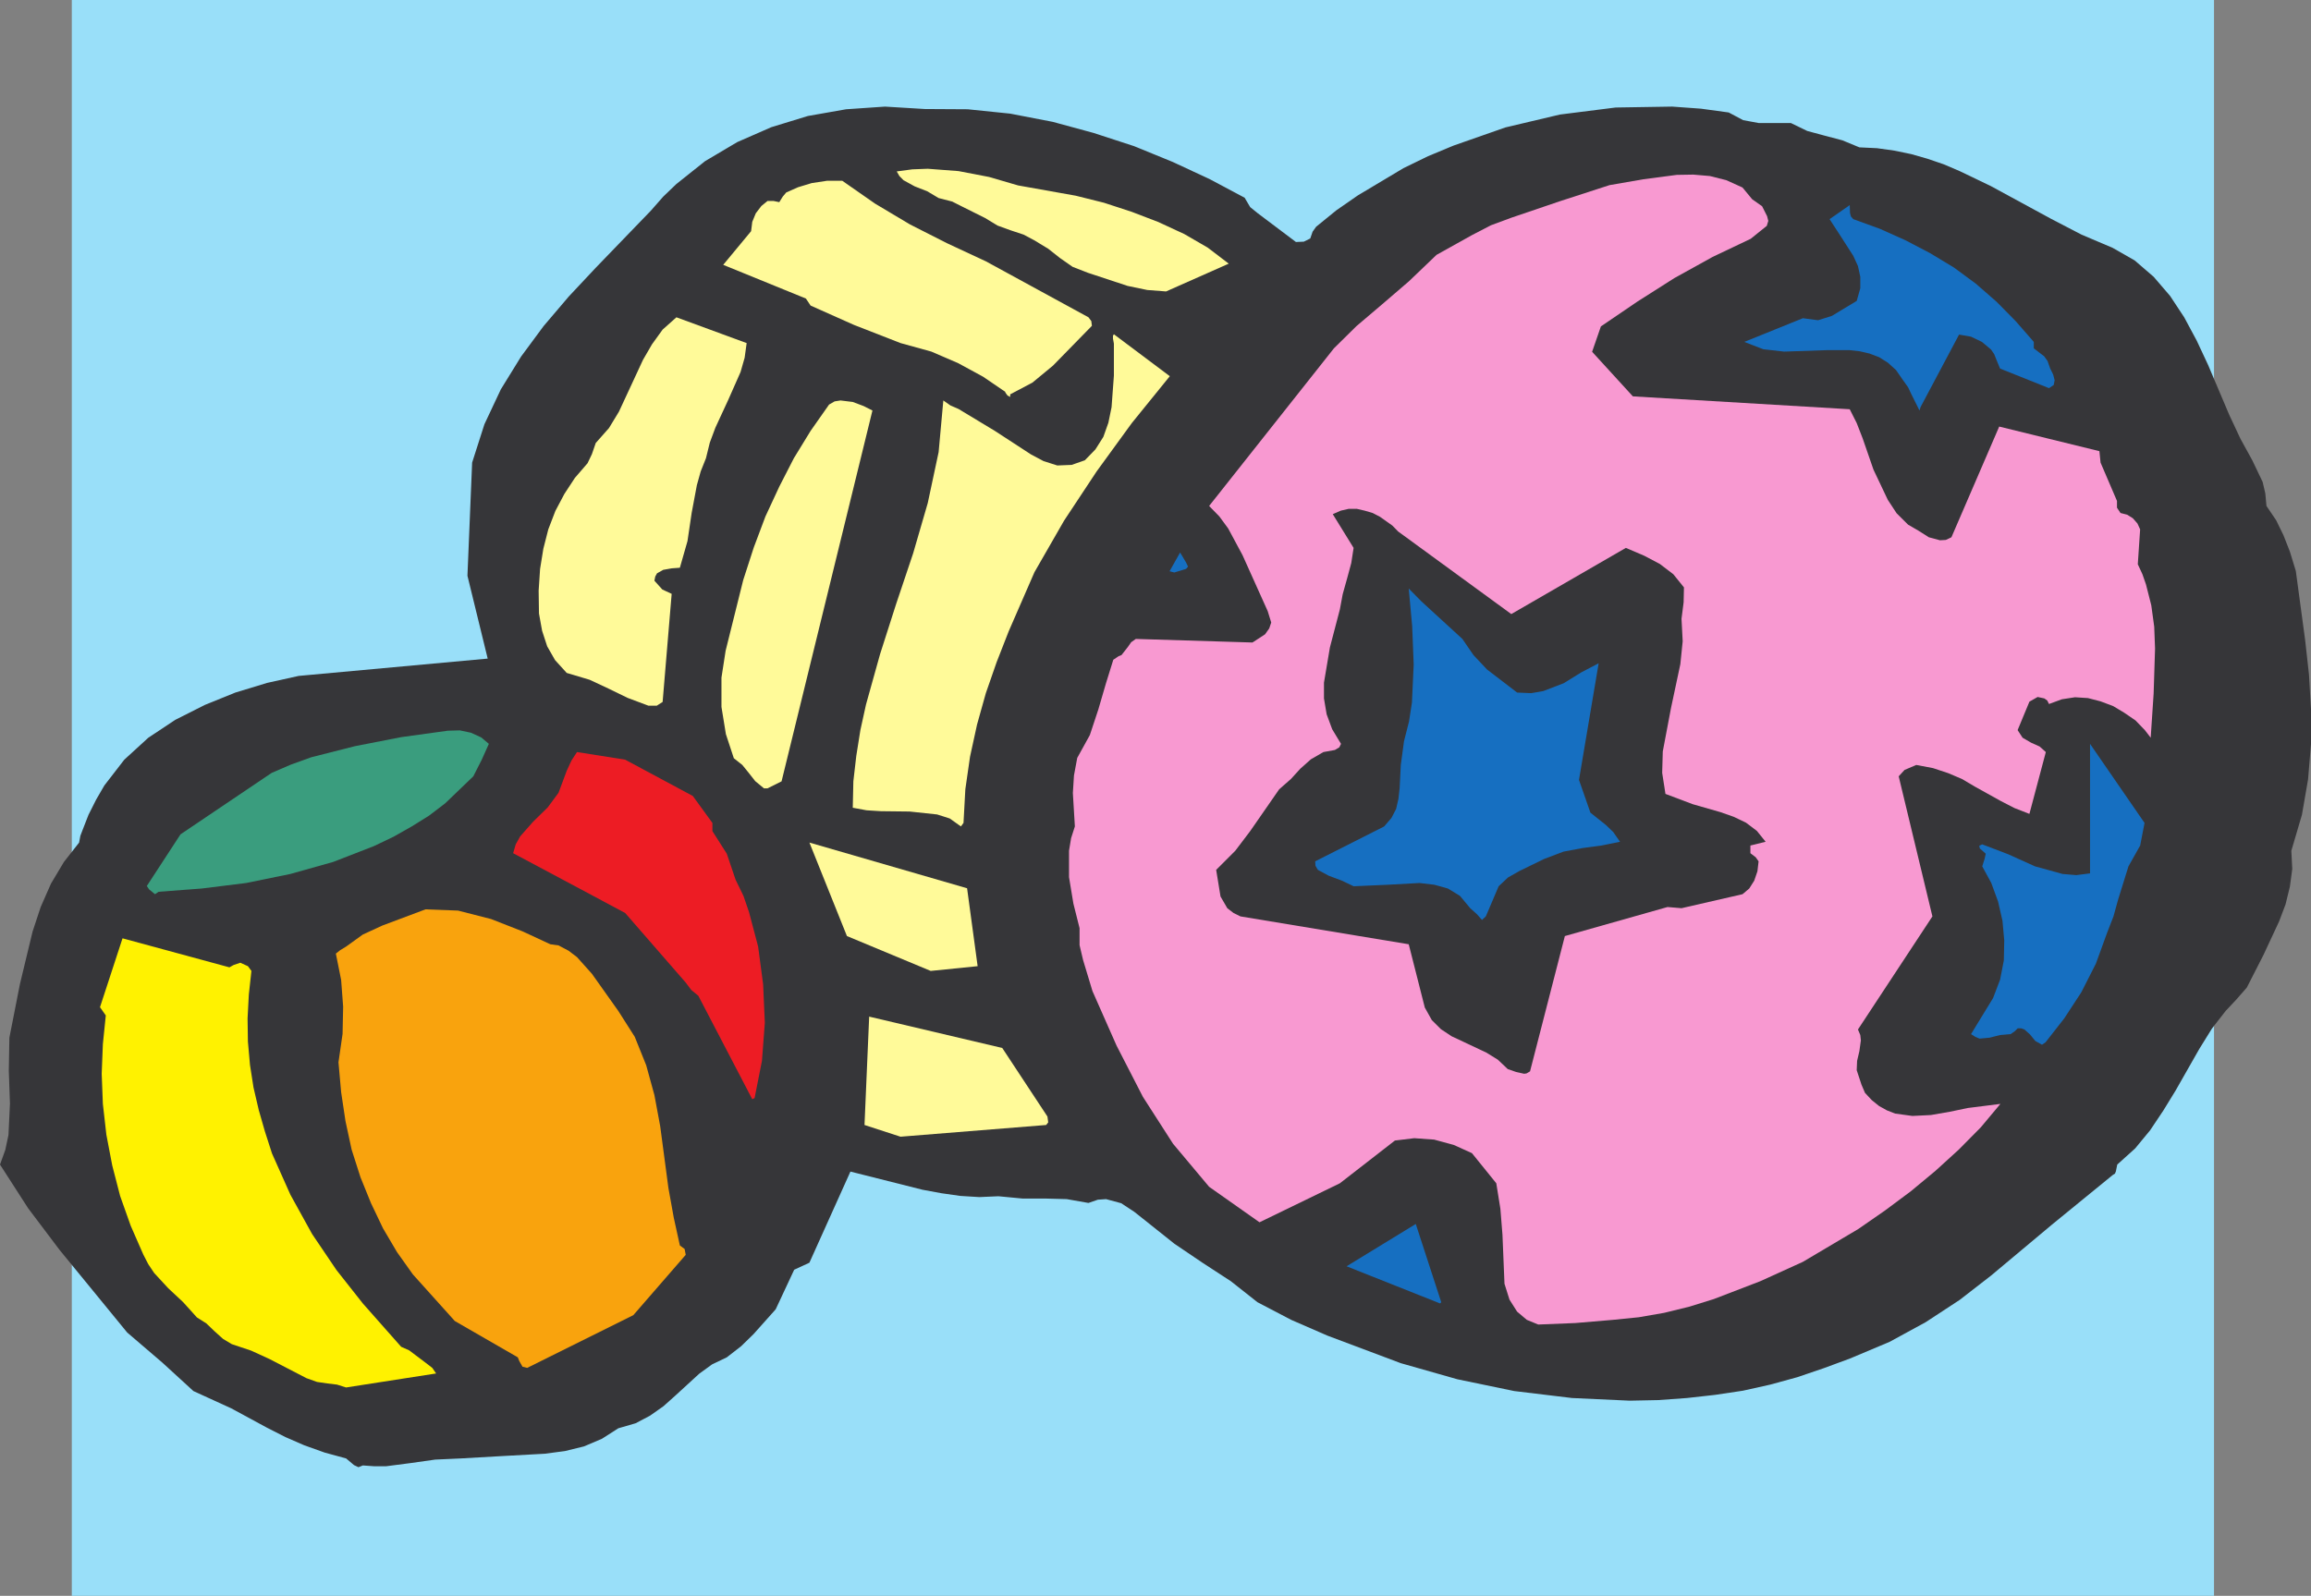
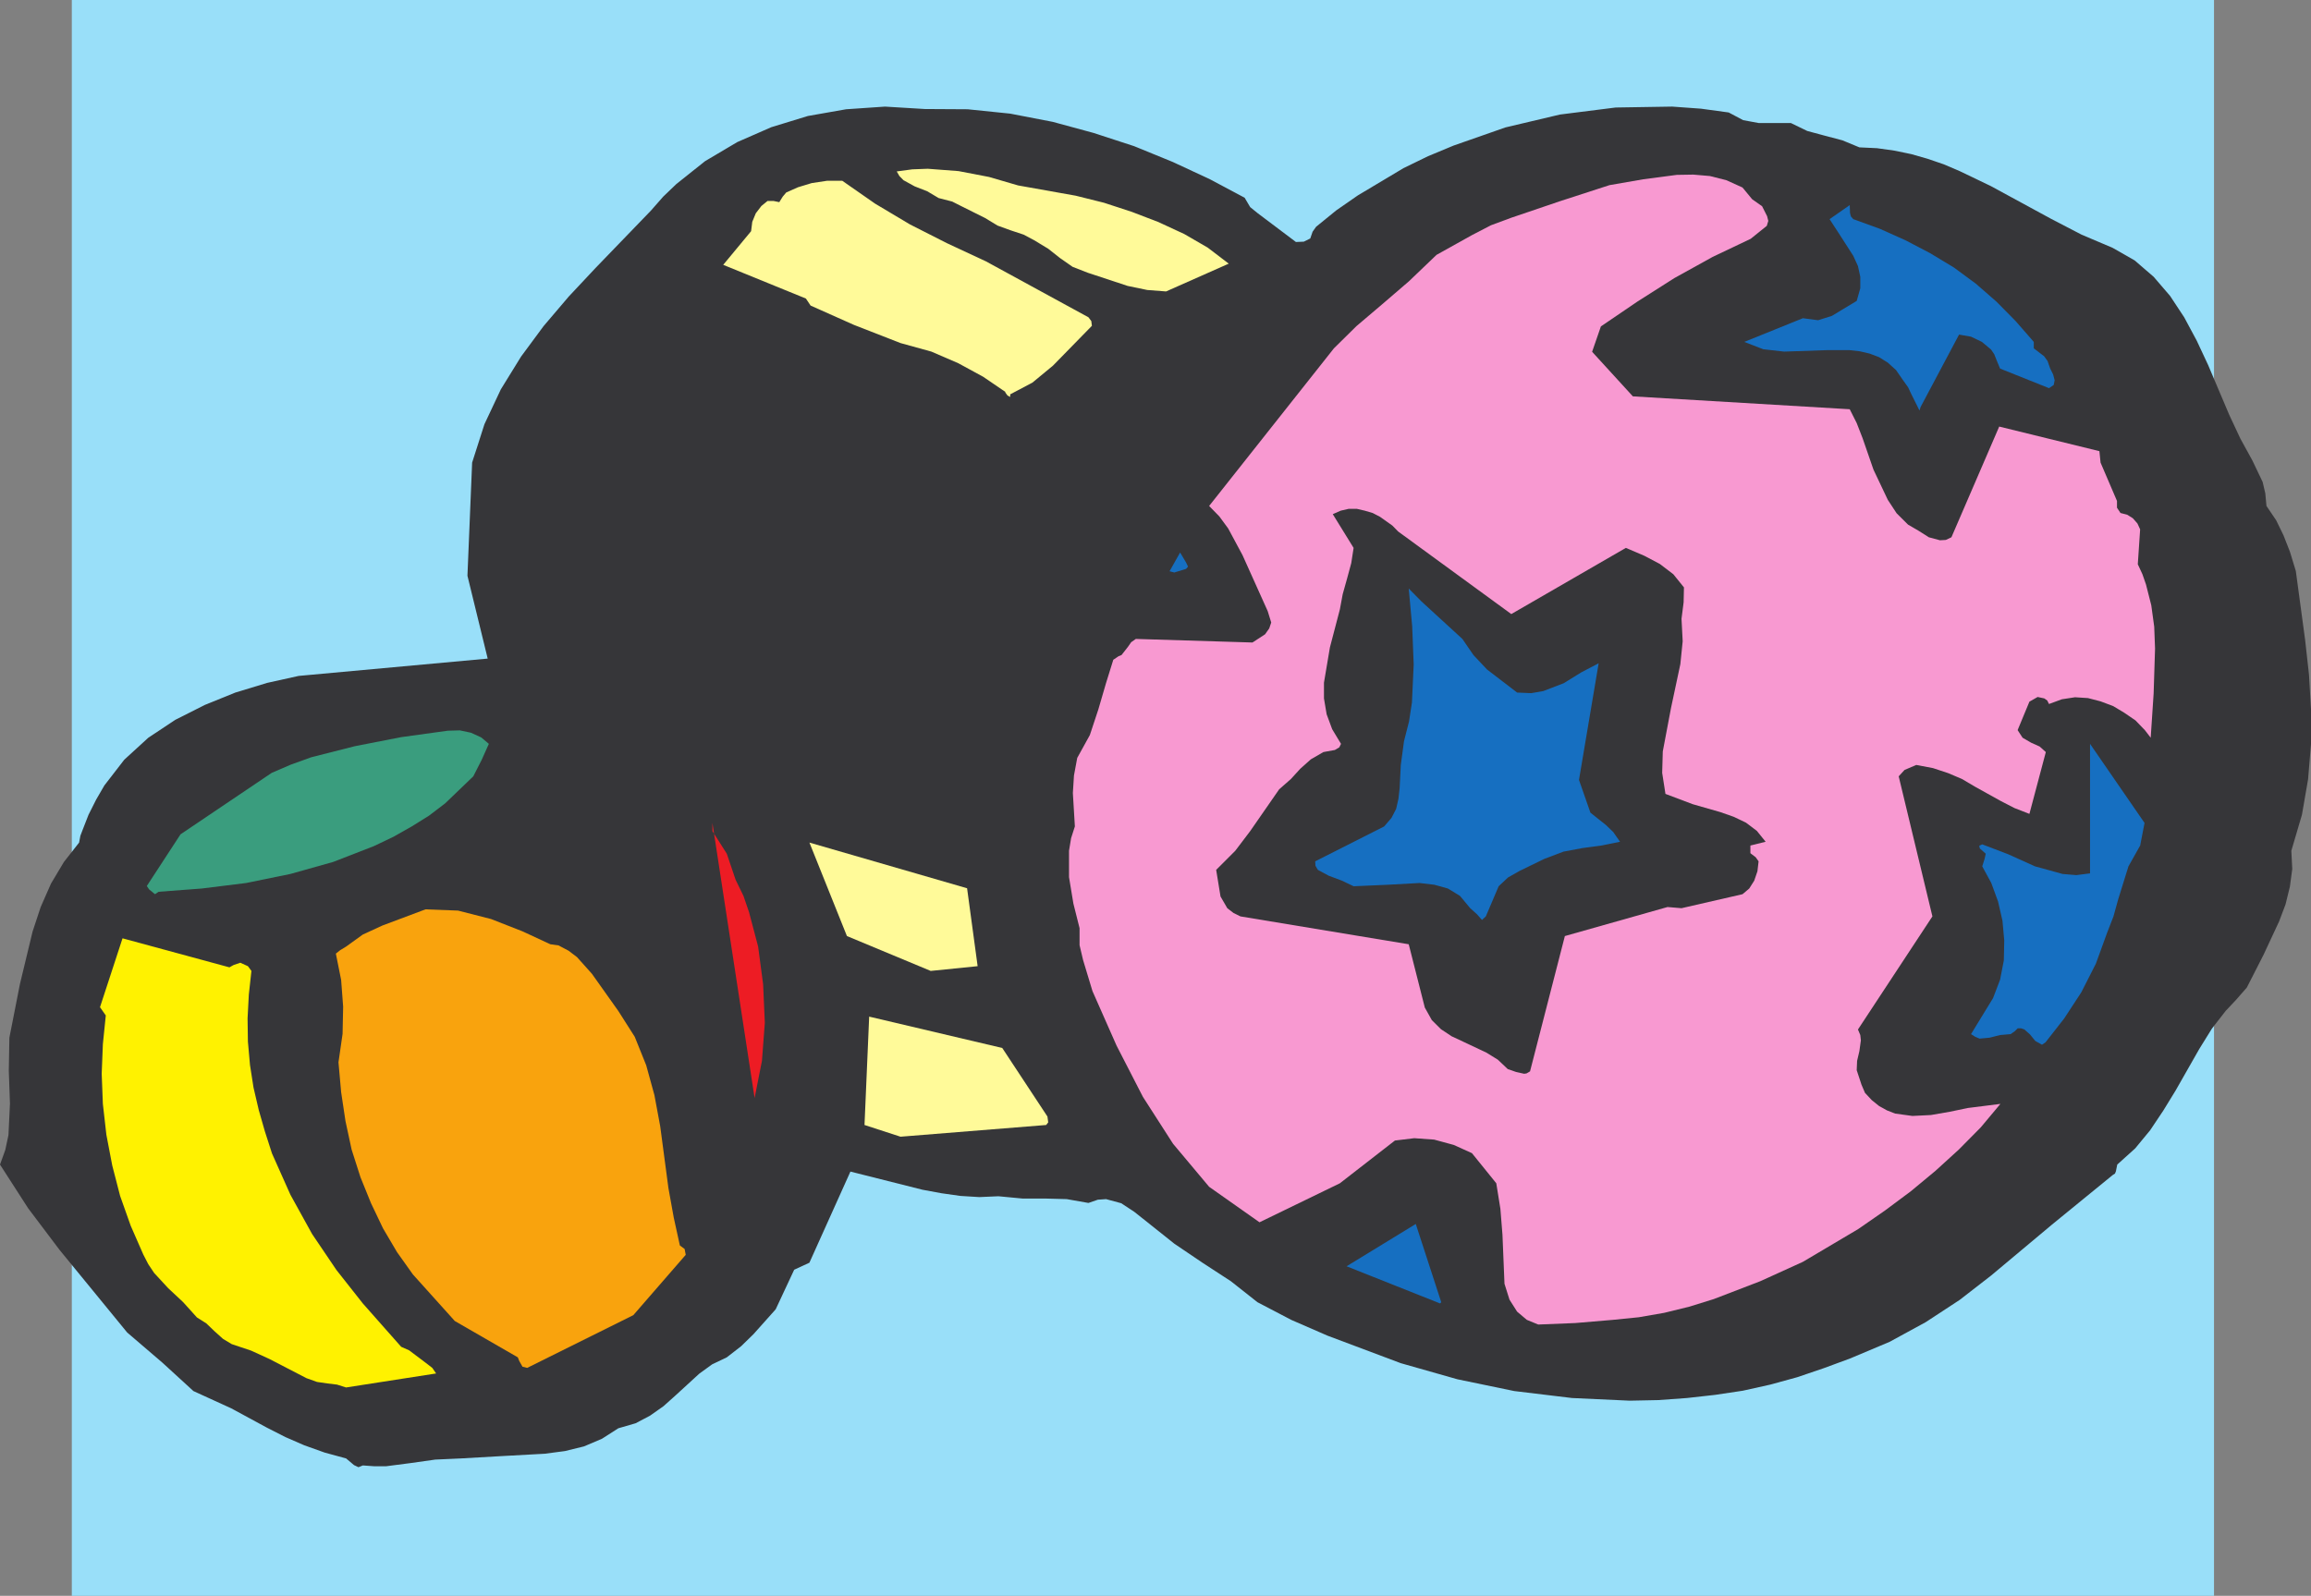
<svg xmlns="http://www.w3.org/2000/svg" width="138.664" height="95.777">
  <rect width="100%" height="100%" fill="#808080" stroke="none" />
  <path fill="#99dff9" d="M4.309 0h128.535v95.777H4.309V0" />
  <path fill="#363639" d="m21.77 87.953.703.05h.683l1.465-.19 1.492-.211 1.543-.07 2.535-.145 2.496-.137 1.211-.16 1.145-.281 1.074-.457.985-.63 1.035-.3.867-.457.805-.567.707-.632 1.437-1.317.774-.562.882-.422.86-.668.742-.723 1.332-1.492 1.11-2.375.913-.422 2.461-5.469 4.325 1.09 1.144.211 1.129.16 1.137.07 1.144-.05 1.442.137h1.34l1.316.035 1.305.23.562-.195.492-.035.91.246.778.511.754.598 1.652 1.317 1.691 1.144 1.704 1.11 1.597 1.261 2.024 1.059 2.18.949 4.398 1.652 3.394.965 3.41.707 3.465.418 3.461.16 1.727-.035 1.719-.125 1.671-.187 1.672-.25 1.653-.368 1.62-.445 1.594-.543 1.567-.578 2.375-1 2.164-1.18 2.039-1.336 1.883-1.46 3.656-3.06 3.64-2.972.141-.09.055-.136.082-.407 1.074-.968.899-1.09.789-1.18.742-1.21 1.422-2.497.754-1.215.832-1.07.613-.652.648-.739 1.004-1.968.934-2.004.387-1.024.261-1.066.141-1.059-.055-1.09.637-2.164.367-2.125.176-2.113v-2.09l-.121-2.078-.23-2.074-.56-4.149-.355-1.16-.386-.984-.438-.899-.582-.859-.07-.758-.16-.683-.614-1.286-.722-1.316-.668-1.426-1.266-2.988-.683-1.461-.754-1.406-.848-1.285-.984-1.145-1.141-.984-1.32-.754-1.867-.793-1.829-.95-3.62-1.968-1.864-.895-.95-.406-.968-.332-.984-.281-1.02-.211-1.039-.145-1.055-.05-1.02-.422-1.07-.282-1.039-.28-.984-.477h-1.933l-.93-.172-.867-.461-1.664-.227-1.727-.125-3.39.055-3.344.422-3.27.773-3.113 1.09-1.531.637-1.477.719-2.738 1.636-1.29.895-1.21.984-.211.297-.14.406-.388.192-.472.02-2.309-1.739-.437-.356-.332-.562-2.075-1.105-2.234-1.04-2.32-.949-2.43-.793-2.46-.668-2.548-.492-2.55-.262-2.567-.015-2.394-.145-2.336.16-2.29.403-2.195.672-2.043.894-1.933 1.145-1.72 1.37-.792.759-.738.84-3.325 3.445-1.601 1.707-1.512 1.777-1.351 1.828-1.215 1.969-.985 2.094-.738 2.304-.281 6.79 1.215 4.972-11.344 1.04-1.883.417-1.914.582-1.832.742-1.773.895-1.618 1.074-1.441 1.317-1.195 1.546-.492.848-.458.91-.351.899-.14.367-.075.406-.91 1.16-.777 1.301-.618 1.406-.488 1.477-.758 3.148-.633 3.22-.035 1.983.07 1.97-.09 1.886-.19.894-.317.88 1.687 2.62 1.883 2.497 4.059 4.96 2.113 1.81 1.863 1.706 2.266 1.035 2.148 1.164 1.106.563 1.129.492 1.226.438 1.286.351.476.402.266.125.261-.105" />
  <path fill="#fff200" d="m20.766 83.273 5.402-.84-.23-.335-.458-.352-.933-.703-.477-.211-2.3-2.602-1.583-2.007-1.46-2.16-1.301-2.356-1.106-2.48-.425-1.32-.368-1.282-.316-1.355L15 63.918l-.125-1.406-.02-1.39.075-1.427.156-1.422-.211-.285-.457-.207-.402.137-.25.14-6.414-1.742L6 60.45l.348.496-.176 1.723-.07 1.777.07 1.809.21 1.848.352 1.843.473 1.832.637 1.793.754 1.723.3.582.352.527.844.914.898.84.824.914.563.356.492.472.508.457.527.317 1.164.39 1.11.508 2.21 1.145.633.226.618.09.582.07.543.172" />
  <path fill="#f9a30d" d="M31.633 82.098 38 78.934l3.145-3.622-.067-.351-.285-.211-.367-1.672-.32-1.773-.493-3.711-.347-1.867-.493-1.793-.687-1.707-.984-1.547-1.586-2.235-.895-1-.508-.386-.601-.317-.492-.07-1.668-.774-1.883-.738-1.985-.508-1.953-.074-2.582.969-1.18.543-1.003.723-.348.21-.266.211.317 1.582.12 1.602-.034 1.633-.246 1.707.16 1.793.261 1.738.368 1.707.53 1.656.634 1.563.722 1.512.84 1.425.95 1.336 2.515 2.797 3.781 2.18.09.226.191.336.282.07" />
  <path fill="#f899d1" d="m92.297 79.496 2.23-.09 2.254-.191 1.547-.156 1.531-.266 1.512-.371 1.457-.453 2.797-1.075 2.55-1.16 3.321-1.968 1.602-1.11 1.562-1.164 1.477-1.226 1.394-1.27 1.317-1.332 1.18-1.41-1.954.246-1.09.227-1.125.195-1.109.055-1.035-.141-.492-.192-.477-.265-.437-.352-.407-.437-.21-.492-.286-.868.024-.562.136-.578.09-.649-.035-.32-.14-.332L115.948 55l-2.023-8.406.351-.383.703-.3 1.004.19.91.301.829.352.773.457 1.547.86.824.425.902.352.985-3.711-.371-.332-.512-.23-.512-.298-.297-.457.707-1.707.493-.281.402.086.176.125.105.21.774-.284.789-.121.777.05.754.196.758.285.668.402.668.457.562.582.352.457.176-2.656.085-2.691-.05-1.317-.176-1.285-.317-1.246-.214-.617-.278-.598.14-2.094-.16-.351-.277-.317-.336-.21-.406-.106-.21-.316v-.407l-.985-2.3-.07-.688-6.012-1.476-2.867 6.644-.336.16-.352.02-.668-.18-.633-.402-.613-.356-.687-.683-.528-.805-.86-1.813-.651-1.882-.356-.914-.418-.829-13.012-.773-2.445-2.676.527-1.523 2.2-1.496 2.214-1.407 2.286-1.265 2.289-1.09.965-.777.09-.297-.071-.282-.3-.597-.598-.422-.579-.703-.968-.438-.985-.25-1-.086-.988.016-2.023.266-2.02.351-2.973.965-2.898.984-1.234.457-1.125.582-2.145 1.196-1.652 1.582-1.617 1.39-1.532 1.301-1.355 1.336-7.488 9.461.617.633.527.719.86 1.601 1.511 3.36.211.683-.121.356-.25.351-.754.492-7-.214-.277.195-.196.281-.386.492-.176.07-.316.212-.438 1.406-.457 1.566-.512 1.547-.757 1.371-.196 1.055-.066 1.055.12 2.003-.226.704-.125.757v1.582l.262 1.586.371 1.477v1.02l.211.894.563 1.863 1.445 3.27 1.582 3.078 1.809 2.816 2.164 2.582 3.023 2.13 4.82-2.34 3.305-2.567 1.16-.14 1.195.085 1.176.32 1.09.493 1.461 1.808.246 1.532.125 1.562.121 2.938.301.953.457.719.582.492.684.281" />
  <path fill="#166fc1" d="m86.477 78.156-1.528-4.695L80.797 76l5.61 2.23.07-.074" />
  <path fill="#fffa99" d="m54.031 68.223 8.742-.703.122-.157-.047-.351-2.711-4.114-7.985-1.882-.28 6.504 2.16.703" />
-   <path fill="#ed1c24" d="m45.277 65.902.442-2.234.172-2.281-.102-2.309-.3-2.266-.548-2.074-.332-.968-.472-.97-.528-1.562-.863-1.355v-.492l-1.176-1.618-4.062-2.18-2.887-.456-.332.508-.285.617-.492 1.32-.649.879-.879.86-.773.878-.266.477-.156.531 6.719 3.586 3.637 4.18.335.445.422.348 3.235 6.207.14-.07" />
+   <path fill="#ed1c24" d="m45.277 65.902.442-2.234.172-2.281-.102-2.309-.3-2.266-.548-2.074-.332-.968-.472-.97-.528-1.562-.863-1.355v-.492" />
  <path fill="#363639" d="m91.453 64.445.14-.02.212-.124 2.09-8.121 6.16-1.742.84.07 3.66-.84.402-.34.3-.473.192-.562.07-.598-.175-.246-.317-.242v-.46l.914-.227-.527-.653-.652-.492-.735-.352-.797-.28-1.664-.477-1.636-.618-.196-1.261.036-1.285.492-2.602.562-2.64.14-1.372-.07-1.351.126-.985.02-.898-.638-.79-.808-.616-.934-.493-1.105-.472-6.875 3.972-6.79-4.957-.347-.355-.742-.527-.438-.227-.476-.14-.473-.11h-.492l-.477.11-.476.21 1.25 2.024-.14.91-.247.914-.266.95-.171.917-.598 2.285-.356 2.11v.949l.16.95.333.898.53.879-.105.21-.265.157-.688.125-.754.437-.632.563-.563.617-.703.617-1.742 2.512-.895 1.18-1.144 1.144.261 1.598.407.703.37.285.419.207 10.097 1.672.965 3.8.422.755.547.543.633.421.683.32 1.41.665.684.422.598.566.508.176.476.105" />
  <path fill="#166fc1" d="m122.523 62.703.211-.144 1.125-1.438 1.024-1.566.875-1.723.672-1.848.382-.984.282-1.02.617-1.984.703-1.25.262-1.355-3.27-4.746v7.773l-.828.105-.824-.07-1.652-.457-1.602-.723-1.563-.597-.18.086.036.16.355.316-.07.317-.14.441.543 1 .406 1.11.265 1.16.106 1.175-.024 1.2-.226 1.16-.422 1.105-.648 1.059-.672 1.101.25.16.261.11.598-.055.633-.16.637-.055.261-.187.157-.16h.21l.196.07.336.297.316.39.403.227" />
  <path fill="#fffa99" d="m55.844 58.273 2.816-.285-.633-4.676-9.46-2.742 2.25 5.61 5.027 2.093" />
  <path fill="#166fc1" d="m89.152 55 .77-1.809.562-.527.688-.39 1.476-.72 1.16-.44 1.126-.212 1.16-.156 1.11-.226-.407-.583-.438-.421-.93-.739-.687-1.968 1.18-7-1.04.543-1.054.652-1.23.473-.723.125-.844-.036-1.808-1.386-.813-.864-.664-.968-2.45-2.246-.769-.778.207 2.27.09 2.285-.105 2.285-.176 1.145-.3 1.175-.192 1.426-.07 1.39-.07.634-.141.617-.282.543-.437.508-4.137 2.093.016.266.144.246.653.352.789.296.703.336 2.039-.09 1.918-.105.894.106.809.226.723.442.613.738.41.367.297.34.23-.215" />
  <path fill="#3a9d7e" d="m9.516 53.523 2.582-.195 2.672-.332 2.656-.543 2.57-.723 2.441-.949 1.176-.562 1.09-.617 1.04-.649.968-.738 1.687-1.621.508-1 .426-.95-.46-.386-.614-.281-.668-.141-.723.02-2.797.386-2.777.543-2.617.664-1.235.446-1.14.492-5.469 3.687-2.023 3.102.14.207.352.285.215-.145" />
-   <path fill="#fffa99" d="m57.812 49.39.11-2.019.281-1.953.422-1.934.527-1.882.649-1.864.722-1.847 1.547-3.551 1.778-3.094 1.953-2.953 2.11-2.902 2.28-2.813-3.355-2.516-.055.086v.176l.055.301v1.918l-.14 1.898-.192.934-.3.844-.477.754-.633.652-.79.277-.863.035-.824-.261-.758-.403-2.164-1.41-2.18-1.316-.492-.215-.421-.297-.282 3.098-.652 3.058-.879 3.024-1.02 3.039-.964 3.012-.844 3.023-.336 1.531-.246 1.547-.176 1.527-.035 1.586.828.153.86.054 1.726.02 1.648.176.758.242.668.476.156-.21M46.05 47.316l.845-.421 5.453-22.258-.528-.266-.652-.246-.734-.09-.356.055-.332.191-1.11 1.582-1.003 1.637-.875 1.707L45.926 31l-.7 1.863-.632 1.953-1.055 4.239-.25 1.617v1.754l.266 1.637.476 1.445.508.402.387.477.386.492.528.437h.21m-7.136-4.961h.492l.352-.226.543-6.488-.563-.262-.472-.527.05-.25.106-.192.371-.21.508-.09.492-.036.457-1.597.25-1.688.313-1.672.23-.824.316-.793.23-.934.333-.894.773-1.672.739-1.672.246-.86.12-.878-4.214-1.547-.828.738-.637.883-.539.93-.48 1.035-.965 2.078-.598.984-.793.895-.23.668-.262.547-.758.879-.633.965-.539 1.02-.426 1.108-.296 1.16-.196 1.212-.086 1.304.02 1.371.187 1.035.305.934.473.828.699.77 1.375.41 1.16.543 1.125.547 1.25.468" />
  <path fill="#166fc1" d="m70.457 34.36.707-.215.121-.137-.12-.25-.356-.598-.633 1.125.281.074m44.785-9.937 2.305-4.34.719.125.652.313.547.457.191.28.14.352.212.512 2.937 1.176.282-.192.054-.285-.09-.347-.175-.352-.16-.457-.208-.285-.617-.473v-.386l-1.09-1.25-1.144-1.16-1.246-1.087-1.32-.972-1.426-.86-1.477-.773-1.527-.684-1.602-.582-.14-.16-.055-.207-.016-.476-1.21.843.699 1.075.722 1.125.282.617.14.644v.688l-.215.758-1.488.898-.828.262-.914-.121-3.516 1.422 1.14.44 1.25.142 2.618-.09h1.29l.628.07.598.14.562.212.528.332.492.445.422.61.3.421.211.445.473.95.07-.215" />
  <path fill="#fffa99" d="m60.613 23.668 1.332-.703 1.235-1.02 2.336-2.39-.036-.285-.171-.227-6.157-3.36-2.34-1.09-2.214-1.124-2.09-1.246-1.973-1.375h-.898l-.93.14-.824.25-.707.313-.211.25-.207.332-.34-.07h-.367l-.367.3-.336.438-.211.512-.07.562-1.673 2.02 4.961 2.023.282.422 2.601 1.16 2.793 1.09 1.852.512 1.617.699 1.492.812 1.34.914-.023.016.144.195.16.086v-.156m9.352-6.176 3.762-1.668-1.266-.965-1.402-.812-1.551-.719-1.598-.613-1.672-.547-1.691-.422-3.461-.617-1.742-.508-1.828-.351-1.848-.141-.93.035-.933.125.16.277.246.25.668.368.758.297.683.406.813.21.629.317 1.34.668.753.457.774.281.789.262.633.336.844.512.707.558.757.528.91.355 2.391.79 1.18.245 1.125.086" />
</svg>